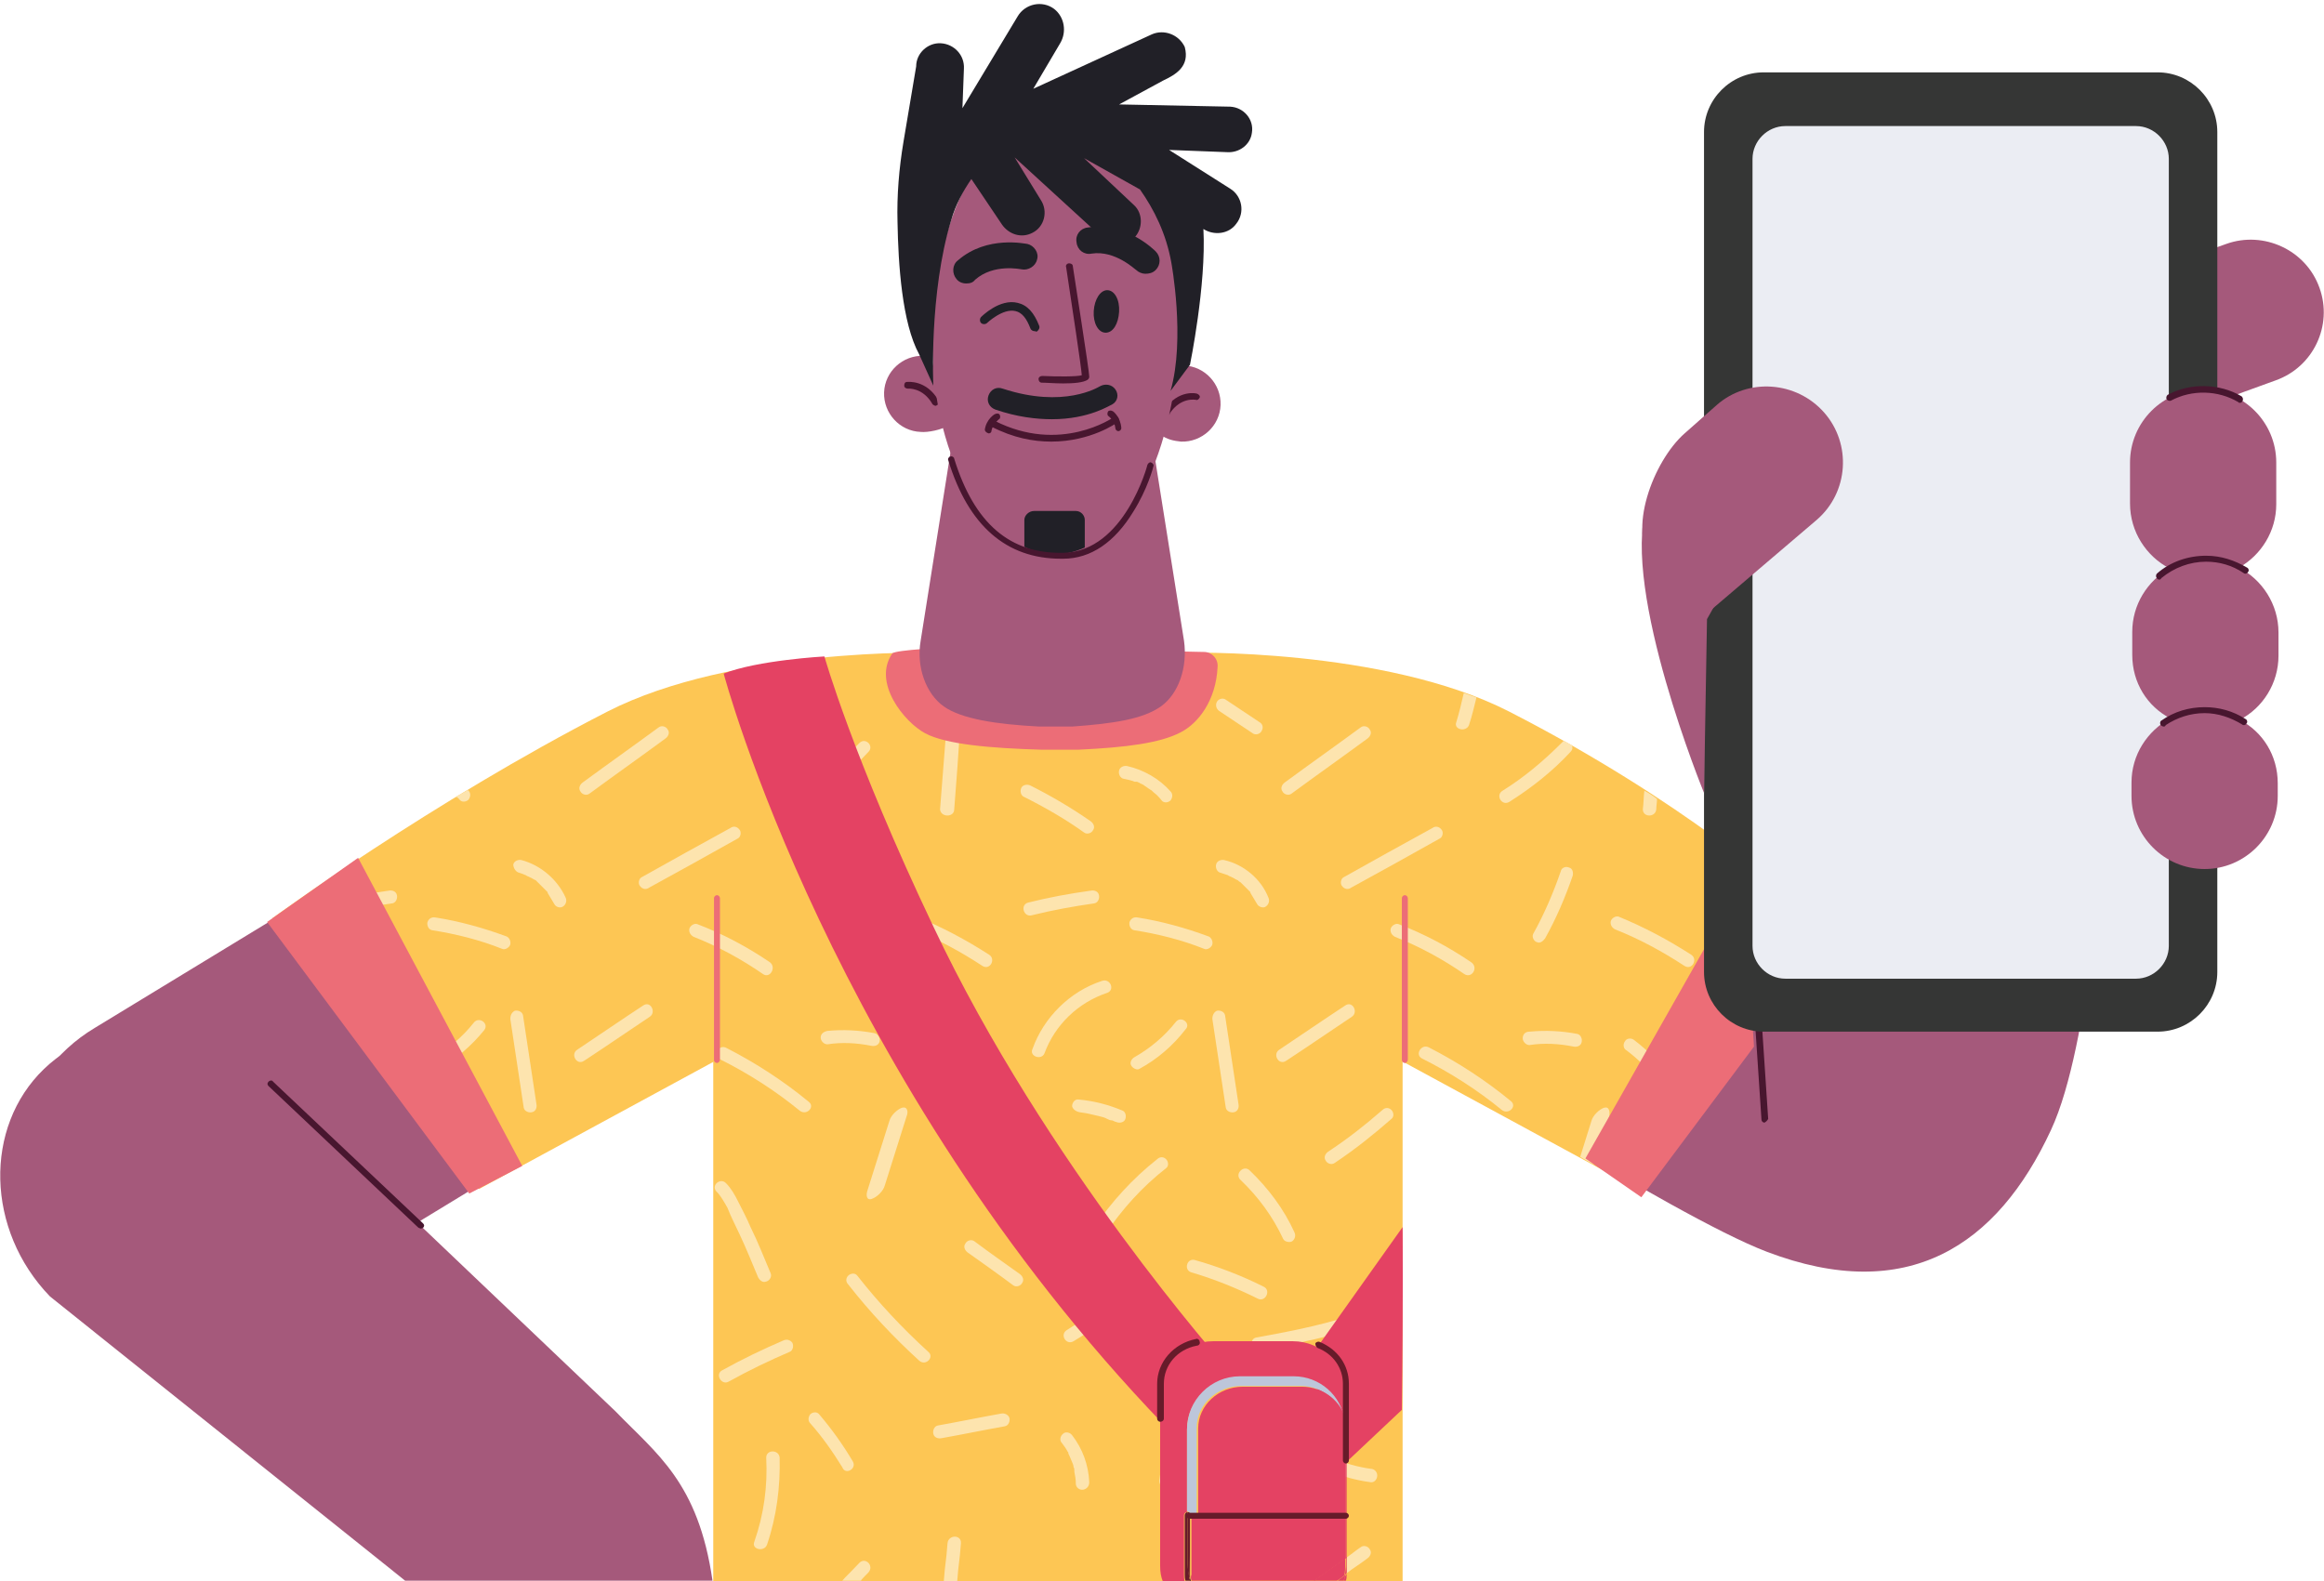
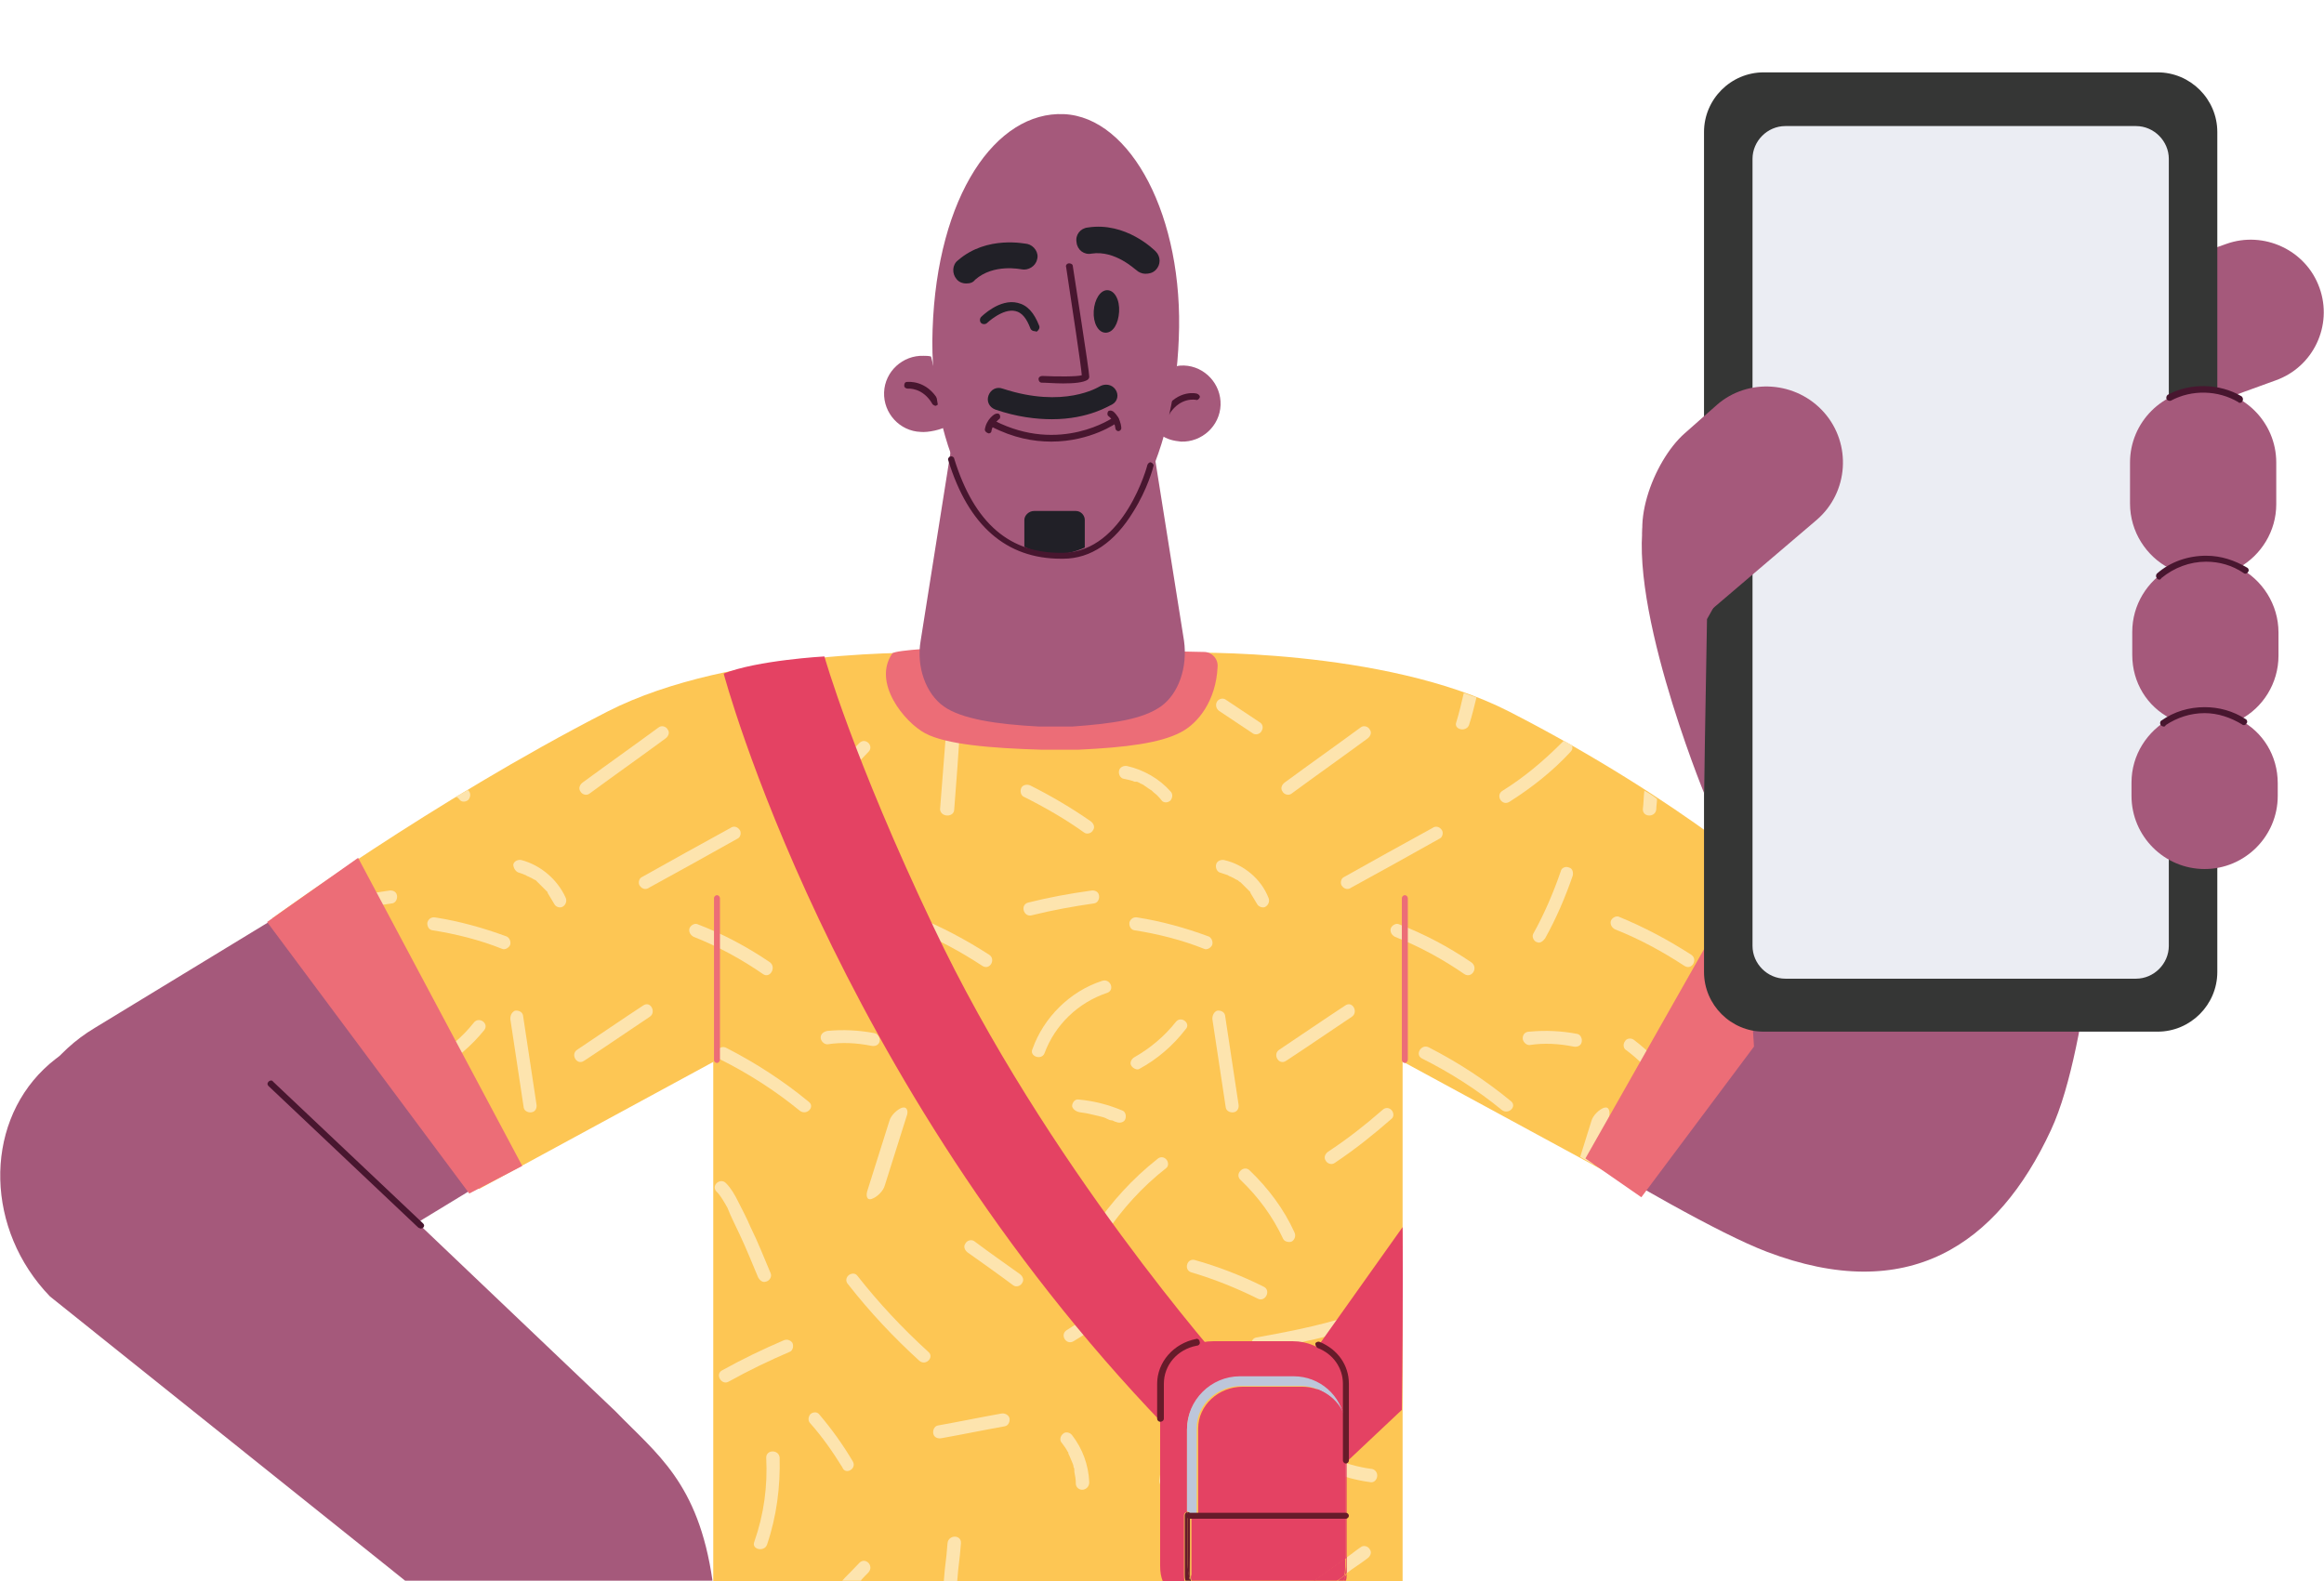
<svg xmlns="http://www.w3.org/2000/svg" version="1.1" id="Layer_1" x="0px" y="0px" viewBox="0 0 311.5 212" style="enable-background:new 0 0 311.5 212;" xml:space="preserve">
  <style type="text/css">
	.st0{fill:#A5597B;}
	.st1{fill:#FDC654;}
	.st2{fill:#FDE4AE;}
	.st3{fill:#E44263;}
	.st4{fill:#EC6D77;}
	.st5{fill:#48162F;}
	.st6{fill:#212027;}
	.st7{fill:#353635;}
	.st8{fill:#EBEDF3;}
	.st9{fill:#BDC6DA;}
	.st10{fill:#671B2A;}
</style>
  <path class="st0" d="M188,139.7c0,0,36.2,23.3,48.8,28.1c18.9,7.2,30.9-0.8,38.1-16.3c5.5-11.8,6.4-39.3,8.3-35.7l-39.8-6.5  L188,139.7L188,139.7z" />
  <path class="st0" d="M109.7,105c-6.4-10.6-20.3-13.9-30.8-7.5l-66.2,40.3C2,144.2-1.3,158.1,5.1,168.6c6.4,10.6,20.3,13.9,30.8,7.5  l66.2-40.3C112.7,129.5,116.1,115.6,109.7,105L109.7,105z" />
  <path class="st1" d="M188,212H95.6V91.5l45.5-3.5l46.9,3.7V212z" />
  <path class="st1" d="M158.7,87.5c0,0,26.8-0.7,43.6,7.9c23.6,12.1,36.9,24.3,36.9,24.3l-19.7,39.7l-32.8-17.8L158.7,87.5L158.7,87.5  z" />
  <path class="st1" d="M125,87.5c0,0-26.8-0.7-43.6,7.9c-23.6,12.1-44.9,27.7-44.9,27.7l27.7,36.3L97,141.6L125,87.5L125,87.5z" />
  <path class="st2" d="M222,108.5c0-0.5,0.1-0.9,0.1-1.4c-0.5-0.4-1.1-0.8-1.7-1.1c-0.1,0.9-0.1,1.7-0.2,2.5  C220.2,109.6,221.9,109.6,222,108.5L222,108.5z" />
  <path class="st2" d="M209.3,99.6c-2.4,2.4-5,4.6-7.9,6.4c-1,0.6-0.1,2.1,0.9,1.5c3-1.9,5.8-4.1,8.2-6.7c0.3-0.3,0.3-0.6,0.2-0.9  c-0.4-0.2-0.7-0.4-1.1-0.6C209.5,99.4,209.4,99.5,209.3,99.6L209.3,99.6z" />
  <path class="st2" d="M197.2,129c-3.1-2.1-6.3-3.8-9.7-5.1c-0.4-0.2-1,0.2-1.1,0.6c-0.1,0.5,0.2,0.9,0.6,1.1c3.3,1.3,6.4,3,9.3,5  C197.3,131.2,198.2,129.7,197.2,129L197.2,129z" />
  <path class="st2" d="M172.4,142.2c2.9-1.9,5.8-3.9,8.8-5.9c0.9-0.6,0.1-2.2-0.9-1.5c-2.9,1.9-5.8,3.9-8.8,5.9  C170.5,141.3,171.4,142.9,172.4,142.2z" />
  <path class="st2" d="M207.1,125.8c1.5-2.7,2.7-5.5,3.7-8.4c0.1-0.4,0-1-0.5-1.1c-0.4-0.2-1,0-1.1,0.5c-1,2.9-2.2,5.7-3.7,8.4  c-0.2,0.4,0.1,1,0.5,1.1C206.4,126.5,206.8,126.2,207.1,125.8z" />
  <path class="st2" d="M204.1,139.2c0,0.4,0.4,0.9,0.9,0.9c1.9-0.3,3.9-0.2,5.9,0.2c0.5,0.1,1-0.1,1.1-0.6c0.1-0.4-0.1-1-0.6-1.1  c-2.1-0.4-4.2-0.5-6.4-0.3C204.5,138.3,204.1,138.6,204.1,139.2L204.1,139.2z" />
  <path class="st2" d="M231.9,121c-1.1,0.3-0.6,2,0.5,1.7c1.3-0.3,2.6-0.6,3.9-0.9l0.9-1.9C235.4,120.2,233.6,120.5,231.9,121z" />
  <path class="st2" d="M215.9,123.5c-0.1,0.5,0.2,0.9,0.6,1.1c3.3,1.3,6.4,3,9.3,4.9c1,0.6,1.8-0.9,0.9-1.5c-3.1-2-6.3-3.7-9.7-5.1  C216.6,122.7,216,123.1,215.9,123.5L215.9,123.5z" />
  <path class="st2" d="M161.9,125.5c-3-1.1-6.2-2-9.4-2.5c-0.5-0.1-0.9,0.1-1.1,0.6c-0.1,0.4,0.1,1,0.6,1.1c3.2,0.5,6.4,1.3,9.4,2.5  c0.4,0.2,1-0.2,1.1-0.6C162.6,126.1,162.3,125.6,161.9,125.5z" />
  <path class="st2" d="M182.4,97.5c-3.4,2.5-6.8,4.9-10.2,7.4c-0.4,0.3-0.6,0.8-0.3,1.2c0.2,0.4,0.8,0.6,1.2,0.3  c3.4-2.5,6.8-4.9,10.2-7.4c0.4-0.3,0.6-0.8,0.3-1.2C183.4,97.4,182.8,97.2,182.4,97.5z" />
  <path class="st2" d="M168.8,96.8c-1.5-1-3-2-4.5-3c-0.4-0.3-1-0.1-1.2,0.3c-0.2,0.4-0.1,0.9,0.3,1.2c1.5,1,3,2,4.5,3  c0.4,0.3,1,0.1,1.2-0.3C169.4,97.5,169.2,97,168.8,96.8z" />
  <path class="st2" d="M164.1,115.3c-0.4-0.1-1,0.1-1.1,0.6c-0.1,0.4,0.1,1,0.6,1.1c0.3,0.1,0.6,0.2,0.9,0.3c0.1,0,0.1,0.1,0.2,0.1  c0.1,0,0.1,0,0,0h0c0.1,0.1,0.3,0.1,0.4,0.2c0.3,0.1,0.5,0.3,0.8,0.4c0.1,0.1,0.2,0.2,0.4,0.3h0l0,0c0.1,0.1,0.1,0.1,0.2,0.2  c0.2,0.2,0.4,0.4,0.6,0.6c0.1,0.1,0.2,0.2,0.3,0.3c0.1,0.1,0.1,0.1,0.2,0.2l0,0c0,0,0,0,0,0.1c0.3,0.5,0.6,1,0.9,1.5  c0.2,0.4,0.9,0.6,1.2,0.3c0.4-0.3,0.5-0.8,0.3-1.2C169,117.8,166.7,115.9,164.1,115.3L164.1,115.3z" />
  <path class="st2" d="M192,111c-4,2.2-8,4.4-11.9,6.6c-0.4,0.2-0.5,0.9-0.2,1.2c0.3,0.4,0.8,0.5,1.2,0.2c4-2.2,8-4.4,11.9-6.6  c0.4-0.2,0.5-0.9,0.2-1.2C192.9,110.8,192.4,110.7,192,111z" />
  <path class="st2" d="M162.5,136.6c0.6,3.9,1.2,7.9,1.8,11.9c0.1,0.5,0.7,0.7,1.1,0.6c0.5-0.1,0.7-0.6,0.6-1.1  c-0.6-3.9-1.2-7.9-1.8-11.9c-0.1-0.5-0.7-0.7-1.1-0.6C162.7,135.7,162.5,136.1,162.5,136.6L162.5,136.6z" />
  <path class="st2" d="M223.4,145.2c0.4-0.3,0.4-0.9,0.1-1.2c-1.2-1.8-2.8-3.3-4.5-4.6c-0.4-0.3-1-0.2-1.2,0.2c-0.3,0.4-0.2,1,0.2,1.2  c1.6,1.2,3,2.6,4.2,4.2C222.5,145.4,223.1,145.5,223.4,145.2L223.4,145.2z" />
  <path class="st2" d="M191.5,140.4c-1-0.5-1.9,1-0.9,1.5c3.8,1.9,7.4,4.2,10.7,6.9c0.9,0.7,2.1-0.5,1.2-1.2  C199.1,144.8,195.4,142.4,191.5,140.4L191.5,140.4z" />
  <path class="st2" d="M215,148.5c-0.6,0.2-1.5,1-1.7,1.8c-0.5,1.6-1,3.2-1.5,4.8l1.8,1c0.7-2.1,1.4-4.3,2.1-6.4  C215.8,149,215.7,148.3,215,148.5L215,148.5z" />
  <path class="st2" d="M196.9,97.2c0.4-1.2,0.7-2.5,1-3.7c-0.6-0.2-1.1-0.4-1.7-0.6c-0.3,1.3-0.6,2.6-1,3.9  C194.8,97.8,196.5,98.2,196.9,97.2L196.9,97.2z" />
  <path class="st2" d="M183.3,175.6c-4.8,1.8-9.9,2.8-14.9,3.7c-1.1,0.2-0.6,1.9,0.5,1.7c5-0.9,10.1-1.9,14.9-3.7  C184.9,176.9,184.4,175.2,183.3,175.6z" />
  <path class="st2" d="M167.5,156.9c-0.8-0.8-2.1,0.5-1.2,1.3c2.4,2.3,4.3,4.9,5.7,7.9c0.2,0.4,0.9,0.5,1.2,0.3  c0.4-0.3,0.5-0.8,0.3-1.2C172.1,162.1,170,159.3,167.5,156.9L167.5,156.9z" />
-   <path class="st2" d="M163.4,205.3c1.5,1,3,2,4.5,3c0.4,0.3,1,0.1,1.2-0.3c0.2-0.4,0.1-0.9-0.3-1.2c-1.5-1-3-2-4.5-3  c-0.4-0.3-1-0.1-1.2,0.3C162.9,204.5,163,205,163.4,205.3z" />
  <path class="st2" d="M173.4,194.3c3,2.4,6.5,3.9,10.3,4.4c0.5,0.1,0.9-0.4,0.9-0.9c0-0.5-0.4-0.9-0.9-0.9c-3.5-0.5-6.7-1.9-9.4-4.1  c-0.4-0.3-1-0.1-1.2,0.3C172.9,193.5,173.1,194,173.4,194.3L173.4,194.3z" />
  <path class="st2" d="M168.6,174.1c1,0.5,1.8-1.1,0.8-1.6c-3-1.5-6.1-2.7-9.3-3.6c-0.5-0.1-0.9,0.2-1,0.7c-0.1,0.5,0.2,0.9,0.7,1  C162.8,171.5,165.8,172.7,168.6,174.1L168.6,174.1z" />
  <path class="st2" d="M177.7,155.6c0.2,0.4,0.8,0.6,1.2,0.3c2.7-1.8,5.2-3.8,7.6-5.9c0.4-0.3,0.3-0.9,0-1.2c-0.4-0.4-0.9-0.3-1.2,0  c-2.3,2-4.7,3.9-7.3,5.6C177.6,154.7,177.4,155.2,177.7,155.6L177.7,155.6z" />
  <path class="st2" d="M127.9,108.5c0.3-3.8,0.6-7.7,0.8-11.5c0.1-1.1-1.7-1.1-1.8,0c-0.3,3.8-0.6,7.7-0.9,11.5  C126.1,109.6,127.9,109.6,127.9,108.5z" />
  <path class="st2" d="M136.9,105.6c-0.2,0.4-0.1,1,0.3,1.2c2.8,1.4,5.6,3,8.1,4.8c0.4,0.3,1,0.1,1.2-0.3c0.3-0.4,0.1-0.9-0.3-1.2  c-2.6-1.8-5.3-3.4-8.1-4.8C137.7,105.1,137.1,105.2,136.9,105.6z" />
  <path class="st2" d="M115.2,99.6c-2.3,2.4-5,4.6-7.9,6.4c-1,0.6-0.1,2.1,0.9,1.5c3-1.9,5.8-4.1,8.2-6.7  C117.2,100,116,98.8,115.2,99.6L115.2,99.6z" />
  <path class="st2" d="M103.2,129c-3.1-2.1-6.3-3.8-9.7-5.1c-0.4-0.2-1,0.2-1.1,0.6c-0.1,0.5,0.2,0.9,0.6,1.1c3.3,1.3,6.4,3,9.3,5  C103.2,131.2,104.1,129.7,103.2,129L103.2,129z" />
  <path class="st2" d="M157.6,137c-1.5,1.9-3.4,3.5-5.5,4.7c-0.4,0.2-0.7,0.7-0.5,1.1c0.2,0.4,0.8,0.7,1.1,0.5  c2.4-1.3,4.5-3.1,6.2-5.3C159.7,137.2,158.3,136.1,157.6,137L157.6,137z" />
  <path class="st2" d="M78.3,142.2c2.9-1.9,5.8-3.9,8.8-5.9c0.9-0.6,0.1-2.2-0.9-1.5c-2.9,1.9-5.8,3.9-8.8,5.9  C76.4,141.3,77.3,142.9,78.3,142.2z" />
  <path class="st2" d="M116.2,116.3c-0.4-0.2-1,0-1.2,0.5c-1,2.9-2.2,5.7-3.7,8.4c-0.2,0.4,0.1,1,0.5,1.1c0.5,0.2,0.9-0.1,1.2-0.5  c1.5-2.7,2.7-5.5,3.7-8.4C116.8,117,116.6,116.5,116.2,116.3z" />
  <path class="st2" d="M117.2,138.5c-2.1-0.4-4.2-0.5-6.3-0.3c-0.5,0.1-0.9,0.4-0.9,0.9c0,0.4,0.4,0.9,0.9,0.9  c1.9-0.3,3.9-0.2,5.9,0.2c0.5,0.1,1-0.1,1.1-0.6C118,139.2,117.7,138.6,117.2,138.5L117.2,138.5z" />
  <path class="st2" d="M147.3,120c-0.1-0.5-0.6-0.7-1.1-0.6c-2.9,0.4-5.6,0.9-8.4,1.6c-1.1,0.3-0.6,2,0.5,1.7c2.8-0.7,5.6-1.2,8.4-1.6  C147.2,121,147.4,120.4,147.3,120z" />
  <path class="st2" d="M121.8,123.5c-0.1,0.5,0.2,0.9,0.6,1.1c3.3,1.3,6.4,3,9.3,4.9c1,0.6,1.8-0.9,0.9-1.5c-3.1-2-6.3-3.7-9.7-5.1  C122.5,122.7,122,123.1,121.8,123.5L121.8,123.5z" />
  <path class="st2" d="M145.2,89.7c0.5-0.1,0.8-0.5,0.8-1c0-0.1,0-0.2,0-0.3l-1.8-0.1c0,0.2,0.1,0.4,0.1,0.6  C144.3,89.4,144.8,89.8,145.2,89.7L145.2,89.7z" />
  <path class="st2" d="M152.4,104.8C152.4,104.8,152.4,104.8,152.4,104.8c0.2,0.1,0.3,0.1,0.4,0.2c0.2,0.1,0.5,0.2,0.7,0.4  c0.2,0.1,0.4,0.3,0.6,0.4c0.1,0.1,0.2,0.1,0.3,0.2l0.1,0.1l0.1,0.1c0.4,0.3,0.8,0.7,1.1,1.1c0.3,0.4,0.9,0.3,1.2,0  c0.3-0.4,0.3-0.9,0-1.2c-1.5-1.7-3.6-2.9-5.8-3.4c-0.4-0.1-1,0.1-1.1,0.6c-0.1,0.4,0.1,1,0.6,1.1c0.5,0.1,1,0.2,1.5,0.4  C152.3,104.8,152.3,104.8,152.4,104.8L152.4,104.8z" />
  <path class="st2" d="M67.8,125.5c-3-1.1-6.2-2-9.4-2.5c-0.5-0.1-0.9,0.1-1.1,0.6c-0.1,0.4,0.1,1,0.6,1.1c3.2,0.5,6.4,1.3,9.4,2.5  c0.4,0.2,1-0.2,1.1-0.6C68.5,126.1,68.2,125.6,67.8,125.5z" />
  <path class="st2" d="M88.3,97.5c-3.4,2.5-6.8,4.9-10.2,7.4c-0.4,0.3-0.6,0.8-0.3,1.2c0.2,0.4,0.8,0.6,1.2,0.3  c3.4-2.5,6.8-4.9,10.2-7.4c0.4-0.3,0.6-0.8,0.3-1.2C89.3,97.4,88.7,97.2,88.3,97.5z" />
  <path class="st2" d="M69.6,117c0.3,0.1,0.6,0.2,0.8,0.3c0.1,0,0.1,0.1,0.2,0.1c0.1,0,0.1,0,0,0h0c0.1,0.1,0.3,0.1,0.4,0.2  c0.3,0.1,0.5,0.3,0.8,0.4c0.1,0.1,0.2,0.2,0.3,0.3h0l0,0c0.1,0.1,0.1,0.1,0.2,0.2c0.2,0.2,0.4,0.4,0.6,0.6c0.1,0.1,0.2,0.2,0.3,0.3  c0.1,0.1,0.1,0.1,0.2,0.2l0,0c0,0,0,0,0,0.1c0.3,0.5,0.6,1,0.9,1.5c0.2,0.4,0.8,0.6,1.2,0.3c0.4-0.3,0.5-0.8,0.3-1.2  c-1.1-2.4-3.3-4.3-5.9-5c-0.4-0.1-1,0.1-1.1,0.6C68.8,116.3,69.1,116.9,69.6,117L69.6,117z" />
  <path class="st2" d="M97.9,111c-4,2.2-8,4.4-11.9,6.6c-0.4,0.2-0.5,0.9-0.2,1.2c0.3,0.4,0.8,0.5,1.2,0.2c4-2.2,8-4.4,11.9-6.6  c0.4-0.2,0.5-0.9,0.2-1.2C98.8,110.8,98.3,110.7,97.9,111z" />
  <path class="st2" d="M68.4,136.6c0.6,3.9,1.2,7.9,1.8,11.9c0.1,0.5,0.7,0.7,1.1,0.6c0.5-0.1,0.7-0.6,0.6-1.1  c-0.6-3.9-1.2-7.9-1.8-11.9c-0.1-0.5-0.7-0.7-1.1-0.6C68.6,135.7,68.4,136.1,68.4,136.6z" />
  <path class="st2" d="M140,141.2c1.4-3.8,4.5-6.8,8.4-8.1c1.1-0.4,0.4-2-0.7-1.6c-4.3,1.4-7.8,4.9-9.3,9.1  C137.9,141.6,139.6,142.2,140,141.2L140,141.2z" />
  <path class="st2" d="M125,139.3c-0.4-0.3-1-0.2-1.2,0.2s-0.2,1,0.2,1.2c1.6,1.2,3,2.6,4.2,4.2c0.3,0.4,0.9,0.4,1.2,0.1  c0.4-0.3,0.4-0.9,0.1-1.2C128.3,142.2,126.7,140.6,125,139.3z" />
  <path class="st2" d="M96.5,142c3.8,1.9,7.4,4.2,10.7,6.9c0.9,0.7,2.1-0.5,1.2-1.2c-3.4-2.8-7.1-5.2-11-7.2  C96.4,139.9,95.5,141.4,96.5,142L96.5,142z" />
  <path class="st2" d="M120.9,148.5c-0.6,0.2-1.5,1-1.7,1.8c-1,3.1-1.9,6.1-2.9,9.2c-0.3,0.8-0.1,1.5,0.6,1.2c0.6-0.2,1.5-1,1.7-1.8  c1-3.1,1.9-6.1,2.9-9.2C121.8,149,121.6,148.3,120.9,148.5L120.9,148.5z" />
  <path class="st2" d="M144.7,149.1c0.5,0.1,0.8,0.1,1.2,0.2c0.4,0.1,0.9,0.2,1.3,0.3c0.4,0.1,0.9,0.2,1.2,0.4  c0.2,0.1,0.4,0.2,0.7,0.2c0.2,0.1,0.4,0.2,0.5,0.2c0.4,0.2,1,0.1,1.2-0.3c0.2-0.4,0.1-1-0.3-1.2c-1.9-0.8-3.8-1.3-5.9-1.5  c-0.5-0.1-0.9,0.4-0.9,0.9C143.8,148.7,144.2,149,144.7,149.1L144.7,149.1z" />
  <path class="st2" d="M156.3,89.6c0.3,0,0.5-0.1,0.7-0.3l-1.5-0.1C155.7,89.4,156,89.6,156.3,89.6z" />
  <path class="st2" d="M102.8,97.2c0.9-2.7,1.4-5.5,1.6-8.3c-0.6,0.1-1.2,0.2-1.8,0.3c-0.2,2.6-0.7,5.1-1.5,7.6  C100.7,97.8,102.4,98.2,102.8,97.2z" />
  <path class="st2" d="M134.2,189.5c-2.8,0.5-5.7,1.1-8.5,1.6c-0.5,0.1-0.7,0.7-0.6,1.1c0.1,0.5,0.6,0.7,1.1,0.6  c2.8-0.5,5.7-1.1,8.5-1.6c0.5-0.1,0.7-0.7,0.6-1.1C135.2,189.7,134.7,189.4,134.2,189.5z" />
  <path class="st2" d="M114.3,195.9c-1.3-2.2-2.8-4.3-4.5-6.3c-0.3-0.4-0.9-0.3-1.2,0c-0.3,0.4-0.3,0.9,0,1.2c1.6,1.8,3,3.8,4.3,5.9  C113.3,197.8,114.9,196.9,114.3,195.9L114.3,195.9z" />
  <path class="st2" d="M127,206.9c-0.2,2.7-0.3,2.4-0.5,5.1h1.8c0.2-2.7,0.3-2.4,0.5-5.1C128.9,205.7,127.1,205.7,127,206.9z" />
  <path class="st2" d="M115.2,209.5c-1.9,2-1.7,1.7-2.3,2.4l2.5,0c0.2-0.2-0.4,0.3,1-1.1C117.2,209.9,116,208.7,115.2,209.5  L115.2,209.5z" />
  <path class="st2" d="M151.8,173c-0.4-0.4-0.9-0.3-1.2,0c-2.4,1.9-5,3.7-7.6,5.3c-1,0.6-0.1,2.1,0.9,1.5c2.8-1.7,5.5-3.6,8-5.6  C152.2,173.9,152.2,173.3,151.8,173L151.8,173z" />
  <path class="st2" d="M143.1,194.6c0.1,0.1,0.1,0.1,0.1,0.2c0,0,0,0,0,0.1c0.1,0.1,0.1,0.2,0.2,0.4c0.1,0.2,0.2,0.5,0.3,0.7  c0.1,0.2,0.2,0.5,0.2,0.7c0.1,0.1,0.1,0.3,0.1,0.4c0,0,0,0.1,0,0.1c0,0.1,0,0.1,0,0.1c0.1,0.5,0.2,1,0.2,1.6c0,0.5,0.5,0.9,1,0.8  c0.5-0.1,0.8-0.5,0.8-1c-0.1-2.3-0.9-4.5-2.3-6.3c-0.3-0.4-0.9-0.5-1.2-0.2c-0.4,0.3-0.5,0.9-0.2,1.2  C142.6,193.8,142.9,194.2,143.1,194.6L143.1,194.6z" />
  <path class="st2" d="M123.2,182.4c0.9,0.8,2.1-0.5,1.2-1.2c-3.4-3.1-6.6-6.5-9.5-10.2c-0.3-0.4-0.9-0.3-1.2,0  c-0.4,0.4-0.3,0.9,0,1.2C116.6,175.9,119.8,179.3,123.2,182.4z" />
  <path class="st2" d="M106.2,180c-0.3-0.4-0.8-0.5-1.2-0.3c-2.8,1.2-5.5,2.5-8.2,4c-1,0.5-0.1,2.1,0.9,1.5c2.7-1.5,5.4-2.8,8.2-4  C106.3,181,106.4,180.4,106.2,180z" />
  <path class="st2" d="M137,172c0.3-0.4,0.1-0.9-0.3-1.2c-2.1-1.5-4.1-2.9-6.1-4.4c-0.4-0.3-1-0.1-1.2,0.3c-0.3,0.4-0.1,0.9,0.3,1.2  c2.1,1.5,4.1,2.9,6.1,4.4C136.2,172.6,136.8,172.4,137,172z" />
  <path class="st2" d="M156.3,156.6c0.4-0.3,0.3-0.9,0-1.2c-0.4-0.4-0.9-0.3-1.2,0c-3.3,2.6-6.1,5.7-8.5,9.2c-0.6,0.9,0.9,1.8,1.5,0.9  C150.4,162.1,153.1,159.1,156.3,156.6L156.3,156.6z" />
  <path class="st2" d="M140.7,162.3c-1.5-2.9-2.5-5.9-3.2-9c-0.3-1.1-1.9-0.6-1.7,0.5c0.8,3.3,1.9,6.4,3.4,9.4  C139.7,164.2,141.3,163.3,140.7,162.3L140.7,162.3z" />
  <path class="st2" d="M156.3,199.5c0.5,0,0.9-0.4,0.9-0.9c0.4-3.6,1.1-7.1,2.3-10.6c0.4-1.1-1.3-1.6-1.7-0.5c-1.2,3.6-2,7.3-2.4,11  C155.4,199.1,155.8,199.5,156.3,199.5L156.3,199.5z" />
  <path class="st2" d="M102.8,207.1c1.3-3.8,1.8-7.8,1.7-11.7c-0.1-1.1-1.8-1.1-1.8,0c0.2,3.8-0.3,7.6-1.6,11.3  C100.7,207.7,102.4,208.1,102.8,207.1z" />
  <path class="st2" d="M99.1,165.4c0.9,1.9,1.7,3.9,2.5,5.8c0.2,0.4,0.6,0.8,1.1,0.6c0.4-0.1,0.8-0.6,0.6-1.1  c-0.9-2.1-1.7-4.2-2.7-6.2c-0.5-1.2-1.1-2.3-1.7-3.5c-0.4-0.8-0.9-1.7-1.6-2.4c-0.8-0.8-2.1,0.4-1.2,1.2c0.5,0.5,1,1.4,1.4,2.1  C98,163.2,98.6,164.3,99.1,165.4L99.1,165.4z" />
  <path class="st2" d="M64.9,138.1c0.7-0.9-0.7-1.9-1.4-1c-1.5,1.9-3.4,3.5-5.5,4.7c-0.4,0.2-0.7,0.7-0.5,1.1c0.2,0.4,0.8,0.7,1.2,0.5  C61.1,142,63.2,140.2,64.9,138.1L64.9,138.1z" />
  <path class="st2" d="M52.1,119.4c-2.8,0.4-5.7,0.9-8.5,1.6c-1.1,0.3-0.6,2,0.5,1.7c2.8-0.7,5.6-1.2,8.5-1.6c0.5-0.1,0.7-0.7,0.6-1.1  C53.1,119.5,52.6,119.3,52.1,119.4z" />
  <path class="st2" d="M61.6,107.2c0.3,0.4,0.9,0.3,1.2,0c0.3-0.4,0.3-0.9,0-1.2l-0.1-0.1c-0.5,0.3-1,0.6-1.6,0.9  C61.4,106.9,61.5,107.1,61.6,107.2L61.6,107.2z" />
  <path class="st2" d="M54.3,133.1c1.1-0.4,0.4-2-0.7-1.6c-2.8,0.9-5.2,2.7-7,4.9l1.1,1.5C49.3,135.7,51.6,134,54.3,133.1L54.3,133.1z  " />
  <path class="st2" d="M56.8,149.8c0.1-0.4,0-0.9-0.4-1c-0.2-0.1-0.3-0.1-0.5-0.2L56.8,149.8z" />
  <path class="st2" d="M62.2,155.4c-0.3-0.4-0.8-0.3-1.2-0.1l1.1,1.4c0,0,0.1-0.1,0.1-0.1C62.6,156.3,62.5,155.7,62.2,155.4z" />
  <path class="st3" d="M97,90.3c0,0,14.4,54.3,59,100.7l8.2-7.9c0,0-24.1-27.1-39.1-58.9C114.3,101.5,110.5,88,110.5,88  S101.5,88.5,97,90.3L97,90.3z" />
  <path class="st3" d="M175.5,182.1l12.5-17.6c0,0,0.1,9.7-0.1,24.5l-8.6,8.1L175.5,182.1L175.5,182.1z" />
  <path class="st4" d="M35.8,123.6L62.9,160l7.1-3.7l-22-41.3L35.8,123.6L35.8,123.6z" />
  <path class="st4" d="M233.7,119l1.4,21.3l-15.1,20.2l-7.5-5.2l22.9-40.4L233.7,119L233.7,119z" />
  <path class="st4" d="M119.6,87.6c-2.7,3.9,1.6,9.2,4.4,10.7s8.8,2,15.5,2.2h5.1c6.4-0.3,10.9-0.9,13.6-2.3c2.4-1.2,4.8-4.3,5-8.8  c0.1-1.1-0.8-2-1.8-2c-5.9-0.1-25.9-0.6-34.2-0.6C127.2,86.8,120,87.1,119.6,87.6L119.6,87.6z" />
  <path class="st0" d="M141.5,51.4h-7.9c-3.3,0-6,3.6-6,8l-4.2,26.5c-0.6,3.5,0.7,7.1,3.1,8.8c2.4,1.7,7.1,2.4,12.8,2.7h4.4  c5.6-0.4,9.5-1,11.9-2.7c2.4-1.7,3.6-5.3,3.1-8.8l-4.2-26.4c0-4.4-2.7-8-6-8h-7.9" />
  <path class="st0" d="M157.7,49.1c0.3-0.1,0.7-0.1,1-0.1c2.8,0.1,5,2.5,4.9,5.3c-0.1,2.8-2.5,5-5.3,4.9c-1-0.1-1.9-0.3-2.7-0.9" />
  <path class="st5" d="M156.5,55.6c-0.1,0-0.2,0-0.3-0.1c-0.2-0.1-0.3-0.4-0.1-0.6c1.8-2.7,4.3-2.2,4.4-2.1c0.2,0.1,0.4,0.3,0.3,0.5  c-0.1,0.2-0.3,0.4-0.5,0.3c-0.1,0-2-0.4-3.5,1.8C156.8,55.6,156.7,55.6,156.5,55.6L156.5,55.6z" />
  <path class="st0" d="M124.8,47.8c-0.3-0.1-0.7-0.1-1-0.1c-2.8-0.1-5.2,2.1-5.3,4.9s2.1,5.2,4.9,5.3c1,0.1,2.8-0.3,3.6-0.8" />
  <path class="st5" d="M125.4,54.4c-0.1,0-0.3-0.1-0.4-0.2c-1.3-2.3-3.3-2.1-3.3-2.1c-0.2,0-0.5-0.1-0.5-0.4s0.1-0.5,0.4-0.5  c0.1,0,2.6-0.3,4.2,2.5c0.1,0.2,0.1,0.5-0.2,0.6C125.6,54.3,125.5,54.4,125.4,54.4z" />
  <path class="st0" d="M125,44.2c-0.6,16.3,7.2,30.3,16.3,30.6c9,0.4,16.1-13.1,16.7-29.4c0.7-16.3-6.4-29.7-15.4-30.1  C133.5,14.9,125.6,26.2,125,44.2L125,44.2z" />
-   <path class="st6" d="M122.8,8.9L121.1,19c-0.6,3.6-0.9,7.2-0.8,10.8c0.1,5.6,0.6,13.5,2.9,17.7l1.9,4.2c0,0-0.6-12.4,2.4-22.2  c0.6-2.1,1.6-3.9,2.7-5.5l4.1,6.1c0.9,1.3,2.6,1.9,4.1,1.1c1.6-0.8,2.1-2.9,1.1-4.4l-3.5-5.7l11.8,10.8c1.2,1.2,3.1,1.1,4.3-0.1  c1.1-1.2,1.1-3.2-0.1-4.3l-6.7-6.3l7.5,4.2c1.9,2.7,3.5,5.9,4.2,9.8c0,0,1.9,10.2-0.1,17.2l2.6-3.5c0,0,2.2-10.7,1.8-18.2l0,0  c1.4,0.9,3.4,0.7,4.4-0.7c1.2-1.5,0.8-3.7-0.8-4.7l-8.2-5.2l7.8,0.3c1.6,0.1,3.1-1,3.3-2.6c0.3-1.8-1.1-3.4-2.9-3.5L150,14l5.9-3.2  c1.7-0.8,3.6-1.9,2.9-4.5c-0.8-1.7-2.8-2.4-4.4-1.7l-15.9,7.3l3.6-6.1c0.9-1.5,0.6-3.5-0.8-4.6c-1.6-1.2-3.9-0.7-4.9,1L129,14.5  l0.2-5.3c0.1-1.8-1.3-3.3-3.1-3.4C124.4,5.7,122.8,7.1,122.8,8.9L122.8,8.9z" />
  <path class="st6" d="M129.5,38c-0.5,0-1-0.2-1.3-0.6c-0.6-0.7-0.6-1.9,0.2-2.5c3.9-3.4,9.1-2.2,9.3-2.2c0.9,0.2,1.6,1.2,1.3,2.1  c-0.2,0.9-1.2,1.5-2.1,1.3c-0.1,0-3.7-0.8-6.2,1.4C130.4,37.9,130,38,129.5,38L129.5,38z" />
  <path class="st6" d="M153.5,36.7c-0.4,0-0.9-0.2-1.2-0.5c-0.1,0-2.8-2.7-6-2.2c-1,0.2-1.9-0.5-2-1.5c-0.2-1,0.5-1.9,1.5-2  c5.1-0.8,8.9,3,9.1,3.2c0.7,0.7,0.7,1.8,0,2.5C154.5,36.6,154,36.7,153.5,36.7L153.5,36.7z" />
  <path class="st6" d="M150,41.8c0.1-1.6-0.6-2.9-1.6-2.9c-0.9,0-1.7,1.2-1.8,2.8c-0.1,1.6,0.6,2.9,1.6,2.9S149.9,43.4,150,41.8z" />
  <path class="st6" d="M141,56.2c-2.1,0-4.7-0.3-7.6-1.3c-0.8-0.3-1.2-1.1-0.9-1.9s1.1-1.2,1.9-0.9c8.2,2.7,12.8-0.2,13-0.3  c0.7-0.4,1.6-0.3,2.1,0.4s0.3,1.6-0.4,2C148.8,54.3,146,56.2,141,56.2L141,56.2z" />
  <path class="st5" d="M149.9,57.8c-0.2,0-0.4-0.2-0.4-0.4c-0.1-1-0.9-1.6-0.9-1.6c-0.2-0.1-0.2-0.4-0.1-0.6s0.4-0.2,0.6-0.1  c0.1,0,1.1,0.8,1.2,2.3C150.3,57.6,150.1,57.8,149.9,57.8C149.7,57.8,149.7,57.8,149.9,57.8L149.9,57.8z" />
  <path class="st5" d="M132.5,58.1L132.5,58.1c-0.3-0.1-0.5-0.3-0.5-0.5c0.2-1.4,1.3-2.1,1.4-2.1c0.2-0.1,0.5-0.1,0.6,0.1  s0.1,0.5-0.1,0.6c0,0-0.8,0.6-1,1.5C132.9,58,132.7,58.1,132.5,58.1L132.5,58.1z" />
  <path class="st5" d="M140.9,59.2c-2.4,0-5.1-0.5-8-2c-0.2-0.1-0.3-0.4-0.2-0.6s0.4-0.3,0.6-0.2c8.8,4.5,15.9-0.4,16-0.5  c0.2-0.1,0.5-0.1,0.6,0.1c0.1,0.2,0.1,0.5-0.1,0.6C149.7,56.7,146.2,59.2,140.9,59.2L140.9,59.2z" />
  <path class="st6" d="M138.6,68.5h5.6c0.7,0,1.2,0.6,1.2,1.2v3.7c-1.3,0.6-2.6,0.9-3.9,0.9c-1.4,0-2.9-0.3-4.2-1v-3.6  C137.3,69.1,137.9,68.5,138.6,68.5L138.6,68.5z" />
  <path class="st5" d="M142.5,51.4c-1.1,0-2.2-0.1-2.9-0.1c-0.2,0-0.4-0.2-0.4-0.5c0-0.2,0.2-0.4,0.5-0.4c2.1,0.1,4.7,0.1,5.3-0.1  c-0.1-1.3-1.3-9.2-2.1-14.5c-0.1-0.2,0.1-0.5,0.4-0.5c0.2,0,0.5,0.1,0.5,0.4c0.2,1.4,2.2,14,2.2,14.8c0,0.2-0.1,0.3-0.2,0.4  C145.2,51.3,143.9,51.4,142.5,51.4L142.5,51.4z" />
  <path class="st5" d="M142.2,74.9c-7.3,0-12.4-4.4-15.1-13.2c-0.1-0.2,0.1-0.5,0.3-0.5c0.2-0.1,0.5,0.1,0.5,0.3  c2.7,8.7,7.5,12.8,14.7,12.6c8.1-0.2,11.2-11.7,11.2-11.8c0.1-0.2,0.3-0.4,0.5-0.3s0.4,0.3,0.3,0.5c0,0.1-0.8,3.1-2.7,6.1  c-2.5,4.1-5.7,6.3-9.4,6.3C142.5,74.9,142.3,74.9,142.2,74.9L142.2,74.9z" />
  <path class="st6" d="M138.7,44.4c-0.2,0-0.5-0.1-0.6-0.4c-0.5-1.3-1.1-2.1-2-2.3c-1.7-0.4-3.8,1.6-3.8,1.6c-0.2,0.2-0.6,0.2-0.8,0  c-0.2-0.2-0.2-0.6,0-0.8c0.1-0.1,2.5-2.5,4.9-1.9c1.3,0.3,2.2,1.3,2.9,3.1c0.1,0.3-0.1,0.6-0.4,0.8  C138.9,44.4,138.8,44.4,138.7,44.4L138.7,44.4z" />
  <path class="st4" d="M188.3,142.5c-0.2,0-0.4-0.2-0.4-0.4v-21.7c0-0.2,0.2-0.4,0.4-0.4s0.4,0.2,0.4,0.4V142  C188.7,142.3,188.5,142.5,188.3,142.5z" />
  <path class="st4" d="M96.1,142.5c-0.2,0-0.4-0.2-0.4-0.4v-21.7c0-0.2,0.2-0.4,0.4-0.4c0.2,0,0.4,0.2,0.4,0.4V142  C96.5,142.3,96.3,142.5,96.1,142.5z" />
-   <path class="st5" d="M236.5,150.5c-0.2,0-0.4-0.2-0.4-0.4l-1-15.1c0-0.2,0.2-0.4,0.4-0.5s0.4,0.2,0.5,0.4l1,15.1  C236.9,150.2,236.7,150.4,236.5,150.5C236.3,150.4,236.3,150.5,236.5,150.5L236.5,150.5z" />
  <path class="st0" d="M310.9,38.6c-1.8-5.1-7.5-7.7-12.5-5.9L286,37.1c-5.1,1.8-7.7,7.5-5.9,12.5c1.8,5.1,7.5,7.7,12.5,5.9l12.4-4.5  C310.1,49.2,312.7,43.6,310.9,38.6z" />
  <path class="st7" d="M289.2,9.7h-52.8c-4.4,0-8,3.6-8,8v112.6c0,4.4,3.6,8,8,8h52.8c4.4,0,8-3.6,8-8V17.7  C297.2,13.3,293.6,9.7,289.2,9.7L289.2,9.7z" />
  <path class="st8" d="M286.3,16.9h-47c-2.4,0-4.4,2-4.4,4.4v105.5c0,2.4,2,4.4,4.4,4.4h47c2.4,0,4.4-2,4.4-4.4V21.3  C290.7,18.9,288.7,16.9,286.3,16.9z" />
  <path class="st0" d="M305.4,87.9v-3.1c0-3.8-2.2-7.1-5.3-8.7c3-1.7,5-4.9,5-8.5V62c0-5.4-4.4-9.8-9.8-9.8s-9.8,4.4-9.8,9.8v5.5  c0,3.8,2.2,7.1,5.3,8.7c-3,1.7-5,4.9-5,8.5v3.1c0,3.7,2,6.9,5.1,8.5c-3.1,1.7-5.2,4.9-5.2,8.6v1.8c0,5.4,4.4,9.8,9.8,9.8  s9.8-4.4,9.8-9.8V105c0-3.7-2-6.9-5.1-8.5C303.3,94.9,305.4,91.6,305.4,87.9L305.4,87.9z" />
  <path class="st5" d="M290,97.4c-0.1,0-0.3-0.1-0.4-0.2c-0.1-0.2-0.1-0.5,0.1-0.6c1.7-1.2,3.7-1.8,5.8-1.8c1.9,0,3.8,0.5,5.5,1.6  c0.2,0.1,0.3,0.4,0.1,0.6c-0.1,0.2-0.4,0.3-0.6,0.1c-1.5-0.9-3.2-1.5-5-1.5c-1.9,0-3.7,0.6-5.2,1.6C290.2,97.4,290.1,97.4,290,97.4  L290,97.4z" />
  <path class="st5" d="M289.4,77.7c-0.1,0-0.3-0.1-0.3-0.2c-0.2-0.2-0.1-0.5,0-0.6c1.8-1.6,4.2-2.4,6.6-2.4c2,0,3.8,0.6,5.5,1.6  c0.2,0.1,0.3,0.4,0.1,0.6c-0.1,0.2-0.4,0.3-0.6,0.1c-1.5-1-3.2-1.5-5-1.5c-2.2,0-4.3,0.8-6,2.2C289.6,77.7,289.5,77.7,289.4,77.7  L289.4,77.7z" />
  <path class="st5" d="M300.2,54c-0.1,0-0.1,0-0.2-0.1c-2.7-1.6-6.2-1.7-9-0.2c-0.2,0.1-0.5,0-0.6-0.2c-0.1-0.2,0-0.5,0.2-0.6  c3-1.6,6.9-1.5,9.8,0.2c0.2,0.1,0.3,0.4,0.2,0.6C300.5,54,300.3,54,300.2,54L300.2,54z" />
  <path class="st0" d="M228.4,106.3c0,0-11.1-27.1-7.7-38.4c3.4-11.3,12.7-15.4,12.7-15.4l0.4,21.6l-5,8.9L228.4,106.3L228.4,106.3z" />
  <path class="st0" d="M244.5,55.3c-3.7-4.2-10.2-4.7-14.4-1l-4.3,3.8c-4.2,3.7-7.8,13.2-4.2,17.4l3.2-3c3.7,4.2-0.4,13.6,3.8,9.9  l14.9-12.7C247.8,66,248.2,59.5,244.5,55.3L244.5,55.3z" />
  <path class="st2" d="M180.5,210.9c0.9-0.7,1.9-1.3,2.8-2c0.4-0.3,0.6-0.8,0.3-1.2c-0.2-0.4-0.8-0.6-1.2-0.3  c-0.6,0.4-1.2,0.9-1.9,1.4L180.5,210.9L180.5,210.9z" />
  <path class="st3" d="M158.7,211.1v-8c0-0.2,0.2-0.4,0.4-0.4v-11c0-3.9,3.2-7.1,7.1-7.1h7.2c3.5,0,6.4,2.5,7,5.9v-3.6  c0-3.9-3.2-7.1-7.1-7.1h-10.7c-3.9,0-7.1,3.2-7.1,7.1v23c0,0.8,0.1,1.5,0.4,2.2h2.9C158.7,211.6,158.7,211.4,158.7,211.1  L158.7,211.1z" />
  <path class="st9" d="M173.4,184.5h-7.2c-3.9,0-7.1,3.2-7.1,7.1v11c0.2,0,0.4,0.2,0.4,0.4v0.1l0.9-0.1v-11.6c0-3.1,2.7-5.6,6-5.6h7.9  c2.9,0,5.4,2,5.9,4.6C179.8,187.1,176.9,184.5,173.4,184.5L173.4,184.5z" />
  <path class="st3" d="M180.5,191.5c0-0.4-0.1-0.7-0.1-1.1c0.1,0.4,0.1,0.8,0.1,1.2V191.5z" />
  <path class="st3" d="M180.1,211.9h0.3c0.1-0.3,0.1-0.5,0.1-0.8v-0.1c0,0-0.1,0.1-0.1,0.1C180.3,211.3,180.2,211.6,180.1,211.9z" />
  <path class="st3" d="M180.4,211c0,0,0.1-0.1,0.1-0.1v-1.3C180.5,210.1,180.4,210.6,180.4,211L180.4,211z" />
  <path class="st3" d="M180.4,208.9c0,0,0.1-0.1,0.1-0.1v-17.1c0-0.4-0.1-0.8-0.1-1.2V208.9z" />
  <path class="st3" d="M180.1,211.9c0.1-0.3,0.2-0.5,0.2-0.8c-0.1,0-0.1,0.1-0.1,0.1C180.2,211.4,180.1,211.6,180.1,211.9L180.1,211.9  L180.1,211.9z" />
  <path class="st3" d="M180.4,209.7c0,0.5-0.1,1-0.1,1.4c0.1,0,0.1-0.1,0.1-0.1c0.1-0.4,0.1-0.9,0.1-1.4v-0.9c0,0-0.1,0.1-0.1,0.1  V209.7L180.4,209.7z" />
  <path class="st3" d="M180.1,211.9c0.1-0.2,0.1-0.5,0.2-0.7c-0.4,0.2-0.7,0.5-1,0.7H180.1L180.1,211.9z" />
  <path class="st3" d="M159.7,211.9h16.5c1.4-1,2.8-2,4.2-3v-18.4c-0.5-2.6-3-4.6-5.9-4.6h-7.9c-3.3,0-6,2.5-6,5.6v11.6l-0.9,0.1v7.9  C159.6,211.3,159.6,211.6,159.7,211.9L159.7,211.9z" />
  <path class="st3" d="M179.2,211.9c0.4-0.2,0.7-0.5,1-0.7c0.1-0.5,0.1-0.9,0.1-1.4v-0.9c-1.4,1-2.8,2-4.2,3L179.2,211.9L179.2,211.9z  " />
  <path class="st10" d="M159.4,211.4c-0.1-0.6-0.2-1.1-0.2-1.7v-7c-0.2,0-0.4,0.2-0.4,0.4v8c0,0.3,0,0.5,0.1,0.8h0.7  C159.4,211.7,159.4,211.6,159.4,211.4L159.4,211.4z" />
  <path class="st10" d="M159.4,211.4c0-0.1,0-0.2,0-0.3v-7.9h0.2v-0.1c0-0.2-0.2-0.4-0.4-0.4v7C159.2,210.2,159.2,210.8,159.4,211.4  L159.4,211.4z" />
  <path class="st10" d="M159.4,211.4c0,0.2,0,0.3,0.1,0.5h0.1C159.5,211.7,159.4,211.6,159.4,211.4z" />
  <path class="st10" d="M159.4,211.1c0,0.1,0,0.2,0,0.3c0.1,0.2,0.1,0.3,0.1,0.5h0.1c-0.1-0.3-0.1-0.5-0.1-0.8v-7.9h-0.2L159.4,211.1  L159.4,211.1z" />
  <path class="st10" d="M180.4,203.6h-21c-0.2,0-0.4-0.2-0.4-0.4s0.2-0.4,0.4-0.4h21c0.2,0,0.4,0.2,0.4,0.4S180.6,203.6,180.4,203.6z" />
  <path class="st10" d="M155.5,190.6c-0.2,0-0.4-0.2-0.4-0.4v-4.7c0-2.9,2.2-5.4,5.2-6c0.2-0.1,0.5,0.1,0.5,0.4  c0.1,0.2-0.1,0.5-0.4,0.5c-2.6,0.5-4.4,2.6-4.4,5.1v4.7C156,190.4,155.8,190.6,155.5,190.6L155.5,190.6z" />
  <path class="st10" d="M180.4,196.2c-0.2,0-0.4-0.2-0.4-0.4v-10.3c0-2.1-1.3-4-3.4-4.8c-0.2-0.1-0.3-0.4-0.3-0.6  c0.1-0.2,0.4-0.3,0.6-0.2c2.4,1,3.9,3.1,3.9,5.6v10.3C180.8,196,180.6,196.2,180.4,196.2L180.4,196.2z" />
  <path class="st0" d="M82.5,189.2l-46.2-44c-8.6-8.9-22.3-9.7-30.4-1.9s-7.8,21.6,0.8,30.5l47.6,38.1h41.2  C93.6,198.7,88,194.9,82.5,189.2L82.5,189.2z" />
  <path class="st5" d="M56.4,164.7c-0.1,0-0.2-0.1-0.3-0.1l-20.1-19c-0.2-0.2-0.2-0.4,0-0.6c0.2-0.2,0.5-0.2,0.6,0l20.1,19  c0.2,0.2,0.2,0.4,0,0.6C56.7,164.6,56.5,164.7,56.4,164.7L56.4,164.7z" />
</svg>